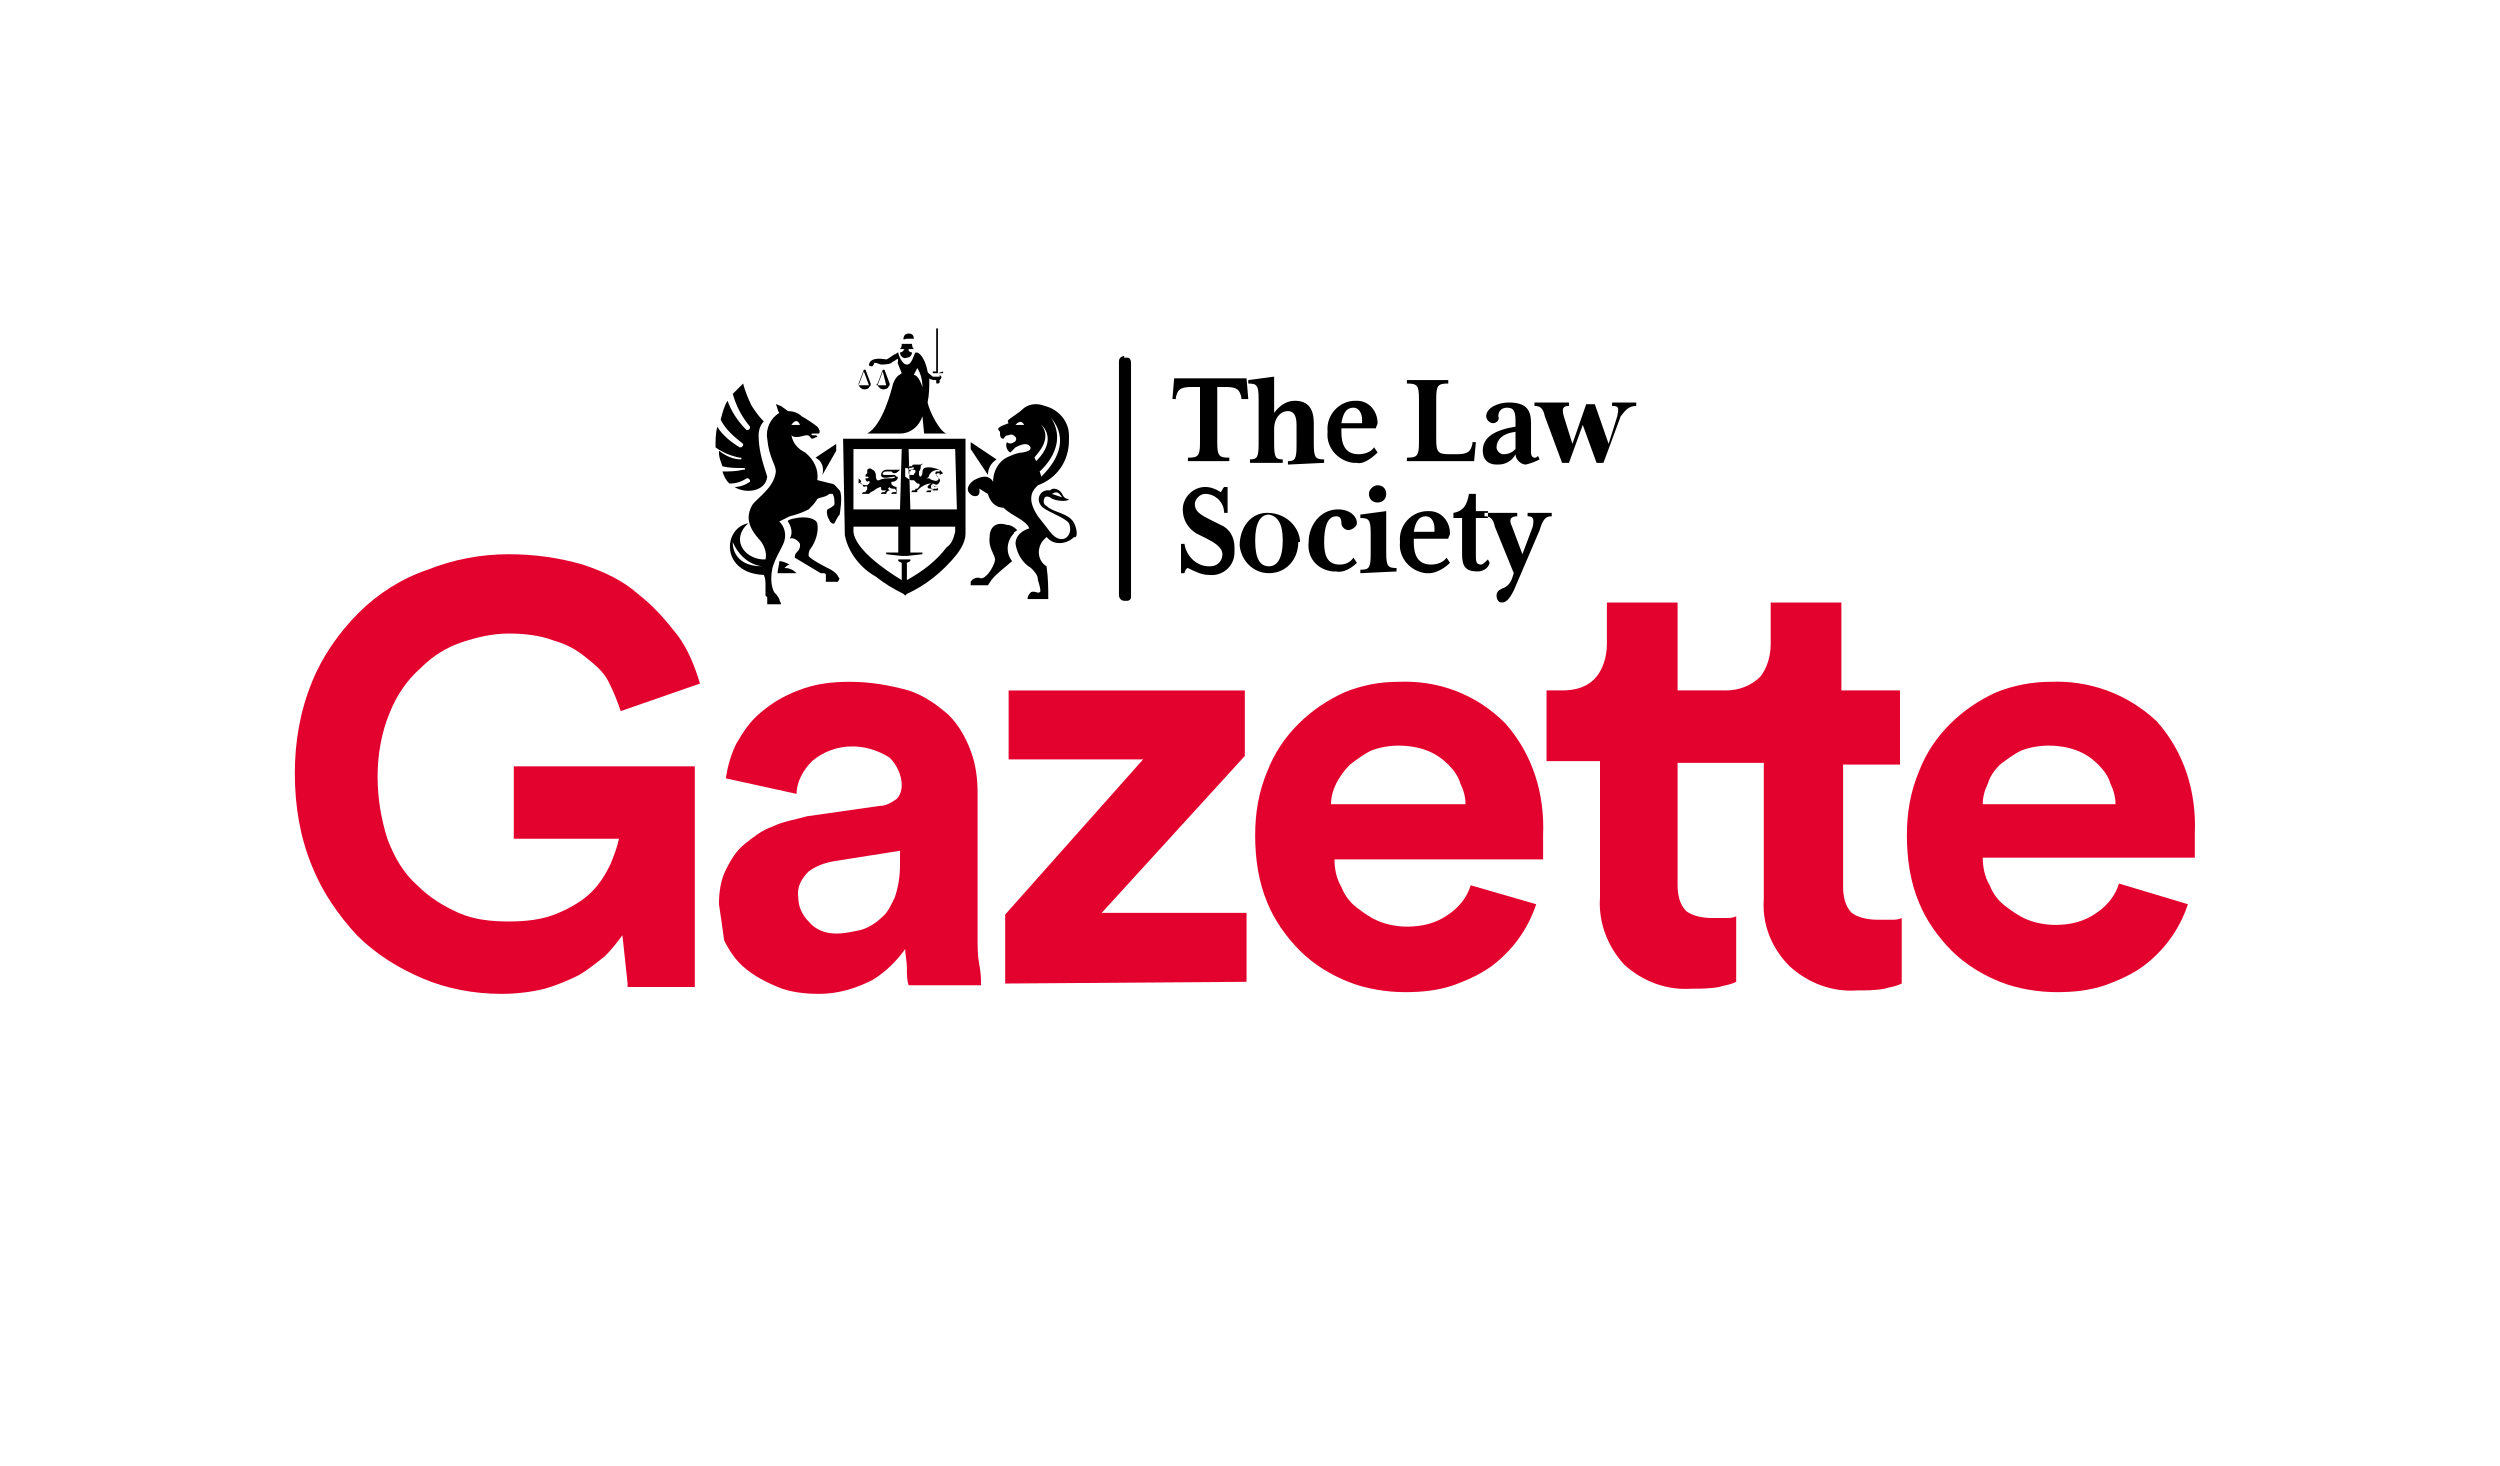
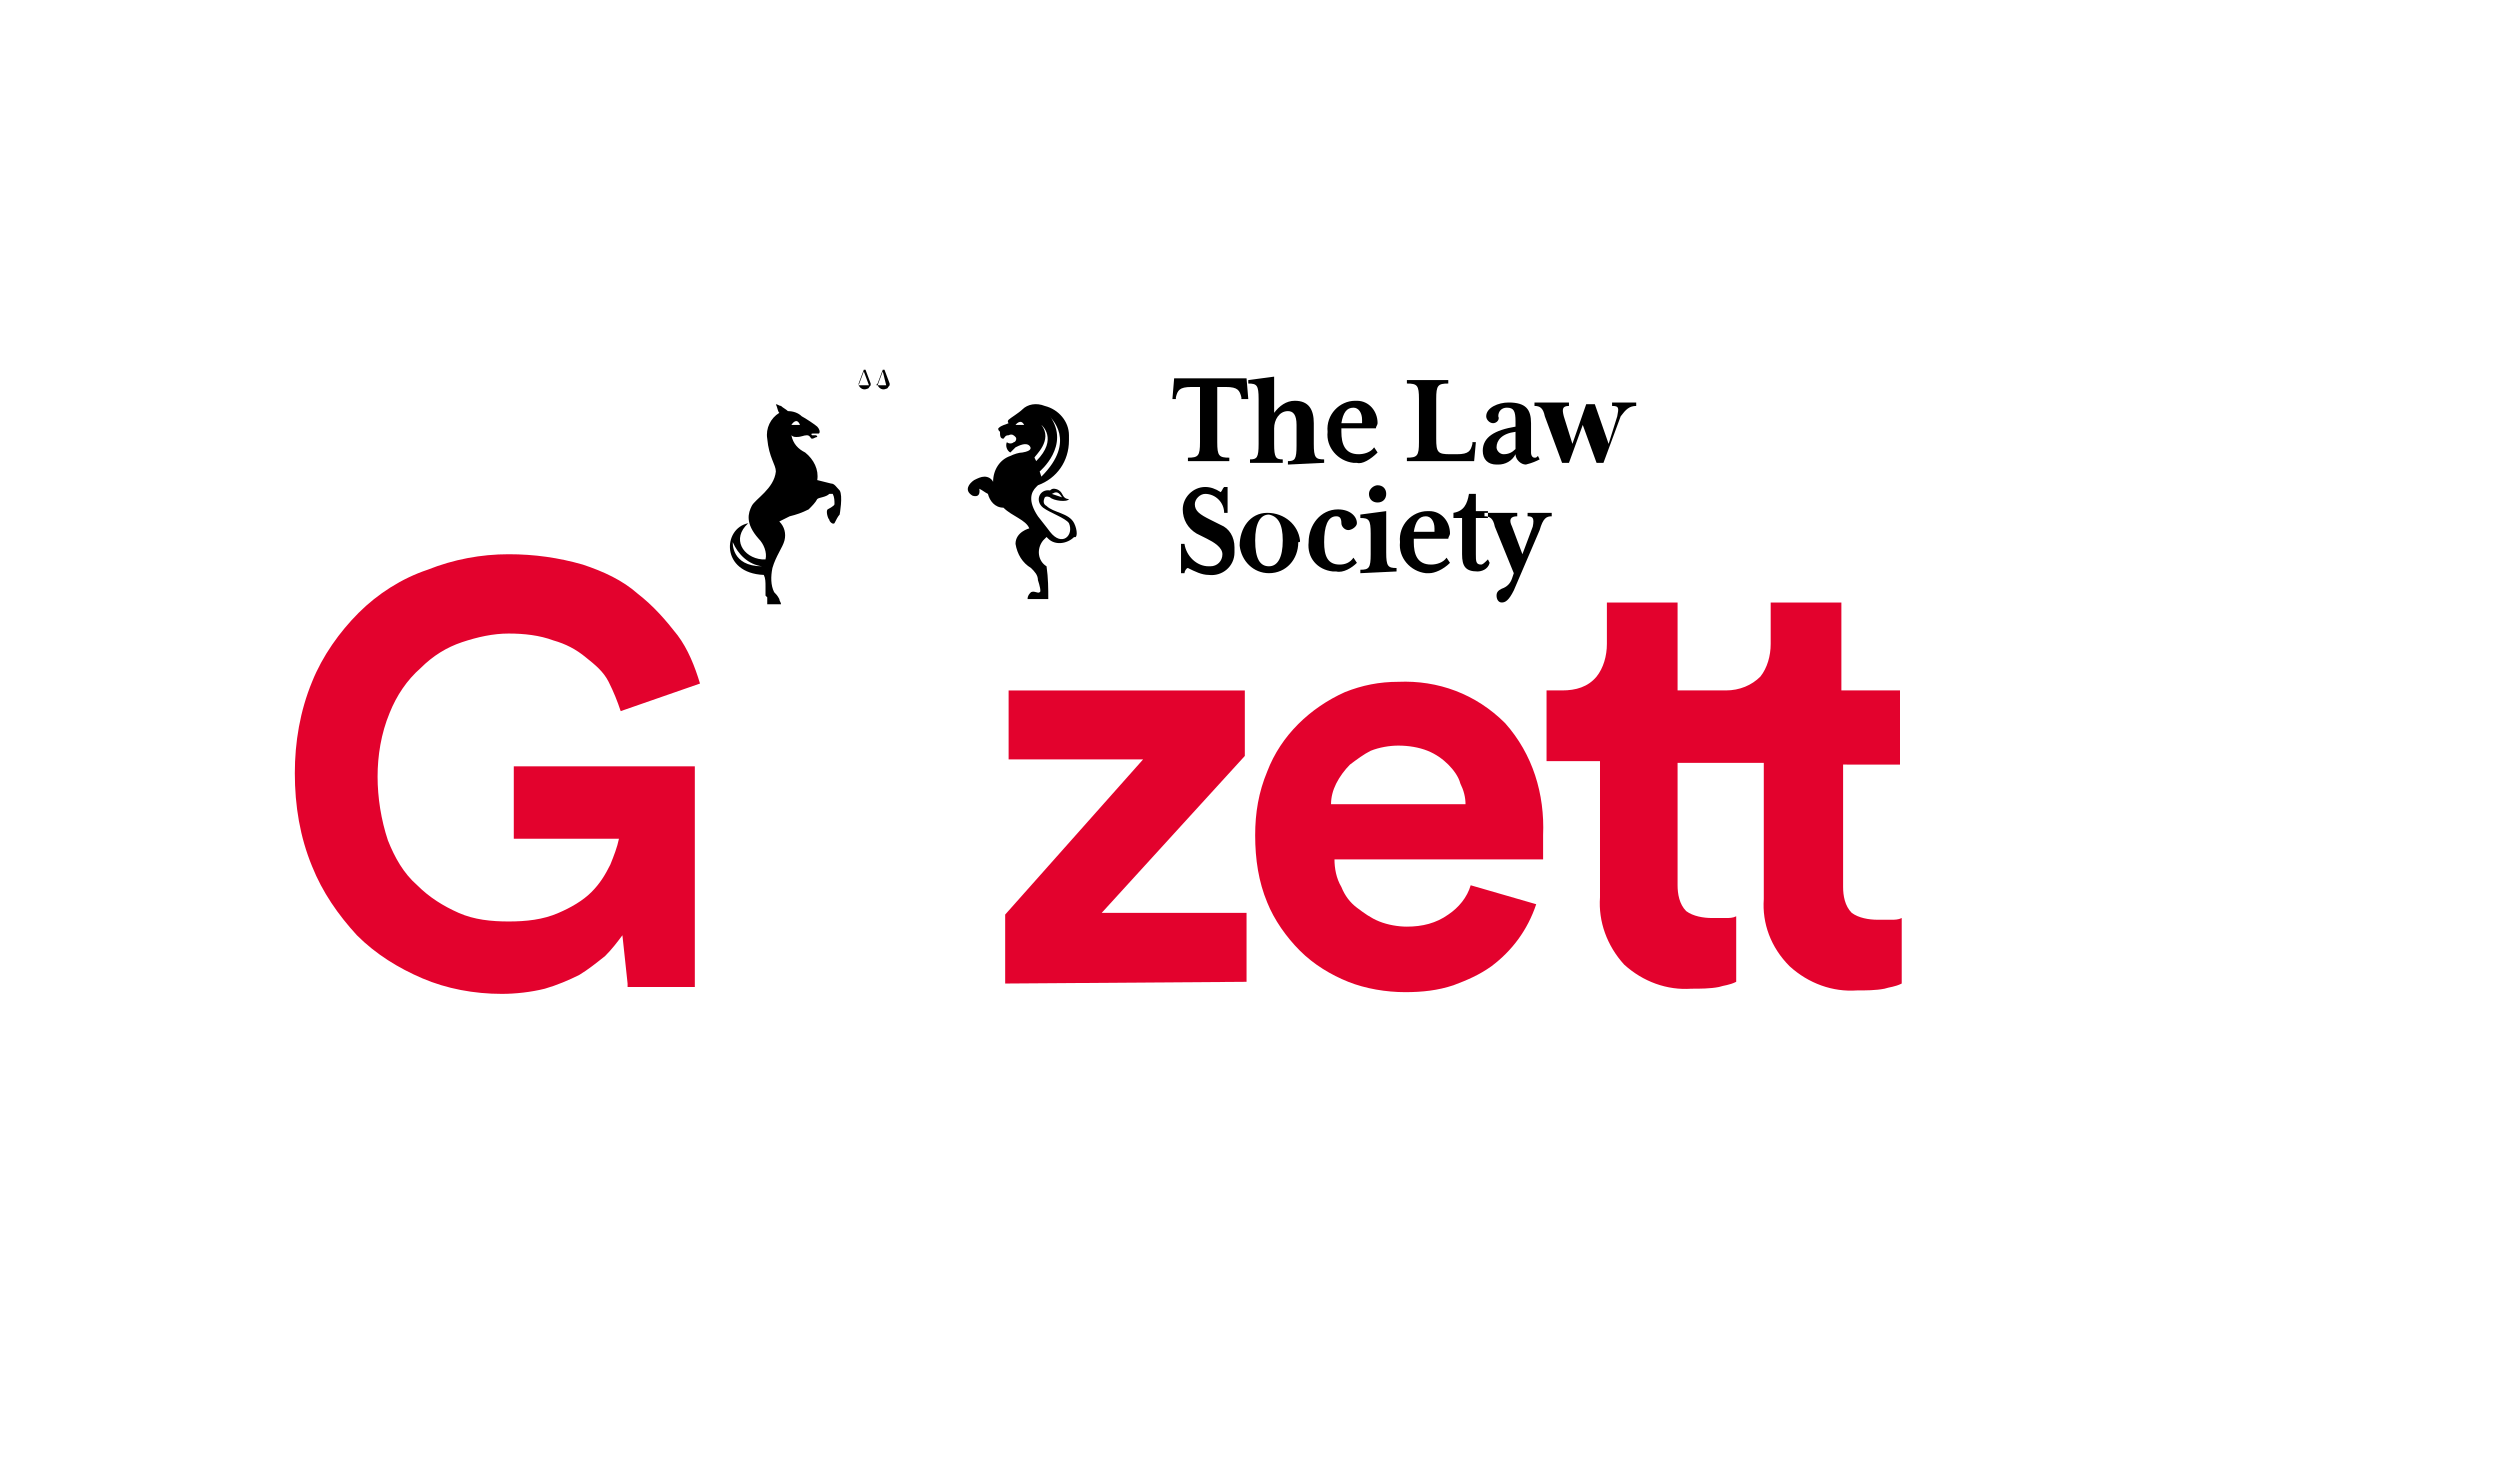
<svg xmlns="http://www.w3.org/2000/svg" version="1.1" id="Layer_1" x="0px" y="0px" width="145px" height="85px" viewBox="0 0 145 85" enable-background="new 0 0 145 85" xml:space="preserve">
  <g id="RSS_The_Gazette" transform="translate(-685 -212)">
    <rect id="Rectangle_1511" x="685" y="212" fill="#FFFFFF" width="145" height="85" />
    <g id="Group_502" transform="translate(651 36.945)">
      <path id="Path_1316" fill="#E3022D" d="M70.4,232.1l-0.3-2.8c-0.3,0.4-0.6,0.8-1,1.2c-0.5,0.4-1,0.8-1.5,1.1    c-0.6,0.3-1.3,0.6-2,0.8c-0.8,0.2-1.7,0.3-2.5,0.3c-1.6,0-3.2-0.3-4.6-0.9c-1.4-0.6-2.7-1.4-3.8-2.5c-1.1-1.2-2-2.5-2.6-4    c-0.7-1.7-1-3.5-1-5.4c0-1.8,0.3-3.6,1-5.3c0.6-1.5,1.6-2.9,2.7-4c1.1-1.1,2.5-2,4-2.5c1.5-0.6,3.1-0.9,4.7-0.9    c1.5,0,2.9,0.2,4.3,0.6c1.2,0.4,2.3,0.9,3.2,1.7c0.9,0.7,1.6,1.5,2.3,2.4c0.6,0.8,1,1.8,1.3,2.8l-4.6,1.6    c-0.2-0.6-0.4-1.1-0.7-1.7c-0.3-0.6-0.8-1-1.3-1.4c-0.6-0.5-1.2-0.8-1.9-1c-0.8-0.3-1.7-0.4-2.6-0.4c-0.9,0-1.8,0.2-2.7,0.5    c-0.9,0.3-1.7,0.8-2.4,1.5c-0.8,0.7-1.4,1.6-1.8,2.6c-0.5,1.2-0.7,2.5-0.7,3.7c0,1.2,0.2,2.5,0.6,3.7c0.4,1,0.9,1.9,1.7,2.6    c0.7,0.7,1.5,1.2,2.4,1.6c0.9,0.4,1.9,0.5,2.9,0.5c1,0,2-0.1,2.9-0.5c0.7-0.3,1.4-0.7,1.9-1.2c0.5-0.5,0.8-1,1.1-1.6    c0.2-0.5,0.4-1,0.5-1.5h-6.1v-4.2h10.5v12.8H70.4z" />
-       <path id="Path_1317" fill-rule="evenodd" clip-rule="evenodd" fill="#E3022D" d="M75.7,227.5c0-0.7,0.1-1.4,0.4-2    c0.3-0.6,0.6-1.1,1.1-1.5c0.5-0.4,1-0.8,1.6-1c0.6-0.3,1.3-0.4,2-0.6l4.2-0.6c0.4,0,0.7-0.2,1-0.4c0.2-0.2,0.3-0.5,0.3-0.8    c0-0.6-0.3-1.2-0.7-1.6c-1.4-0.9-3.2-0.9-4.5,0.2c-0.5,0.5-0.9,1.2-0.9,1.9l-4.1-0.9c0.1-0.7,0.3-1.4,0.6-2    c0.4-0.7,0.8-1.3,1.4-1.8c0.7-0.6,1.4-1,2.2-1.3c1-0.4,2-0.5,3-0.5c1.2,0,2.3,0.2,3.4,0.5c0.9,0.3,1.6,0.8,2.3,1.4    c0.6,0.6,1,1.3,1.3,2.1c0.3,0.8,0.4,1.6,0.4,2.5v8.4c0,0.5,0,1,0.1,1.5c0.1,0.5,0.1,0.9,0.1,1.2h-4.2c-0.1-0.3-0.1-0.6-0.1-1    c0-0.4-0.1-0.8-0.1-1.1c-0.5,0.7-1.1,1.3-1.9,1.8c-1,0.5-2,0.8-3.1,0.8c-0.8,0-1.7-0.1-2.4-0.4c-0.7-0.3-1.3-0.6-1.9-1.1    c-0.5-0.4-0.9-1-1.2-1.6C75.9,228.8,75.8,228.2,75.7,227.5z M82.5,229.2c0.5,0,0.9-0.1,1.4-0.2c0.4-0.1,0.9-0.4,1.2-0.7    c0.4-0.3,0.6-0.8,0.8-1.2c0.2-0.6,0.3-1.2,0.3-1.9v-0.8l-3.8,0.6c-0.6,0.1-1.1,0.3-1.5,0.6c-0.4,0.4-0.7,0.9-0.6,1.5    c0,0.5,0.2,1,0.6,1.4C81.3,229,81.9,229.2,82.5,229.2L82.5,229.2z" />
      <path id="Path_1318" fill="#E3022D" d="M92.3,232.1v-4l8-9h-7.8v-4h13.7v3.8l-8.3,9.1h8.4v4L92.3,232.1z" />
      <path id="Path_1319" fill-rule="evenodd" clip-rule="evenodd" fill="#E3022D" d="M123.1,227.5c-0.5,1.5-1.4,2.7-2.6,3.6    c-0.7,0.5-1.4,0.8-2.2,1.1c-0.9,0.3-1.8,0.4-2.8,0.4c-1.1,0-2.3-0.2-3.3-0.6c-1-0.4-2-1-2.8-1.8c-0.8-0.8-1.5-1.8-1.9-2.8    c-0.5-1.2-0.7-2.5-0.7-3.9c0-1.3,0.2-2.5,0.7-3.7c0.8-2.1,2.5-3.7,4.5-4.6c1-0.4,2-0.6,3.1-0.6c2.3-0.1,4.5,0.7,6.2,2.4    c1.6,1.8,2.3,4.1,2.2,6.5c0,0.3,0,0.6,0,0.9c0,0.3,0,0.5,0,0.5h-12.1c0,0.5,0.1,1.1,0.4,1.6c0.2,0.5,0.5,0.9,0.9,1.2    c0.4,0.3,0.8,0.6,1.3,0.8c0.5,0.2,1.1,0.3,1.6,0.3c0.9,0,1.7-0.2,2.4-0.7c0.6-0.4,1.1-1,1.3-1.7L123.1,227.5z M119,221.7    c0-0.4-0.1-0.8-0.3-1.2c-0.1-0.4-0.4-0.8-0.7-1.1c-0.3-0.3-0.7-0.6-1.2-0.8c-0.5-0.2-1.1-0.3-1.7-0.3c-0.5,0-1.1,0.1-1.6,0.3    c-0.4,0.2-0.8,0.5-1.2,0.8c-0.3,0.3-0.6,0.7-0.8,1.1c-0.2,0.4-0.3,0.8-0.3,1.2H119z" />
      <path id="Path_1320" fill="#E3022D" d="M144.2,219.2v-4.1h-3.4v-5.1h-4.1v2.4c0,0.7-0.2,1.4-0.6,1.9c-0.5,0.5-1.2,0.8-2,0.8h-2.8    v-5.1h-4.1v2.4c0,0.7-0.2,1.4-0.6,1.9c-0.5,0.6-1.2,0.8-2,0.8h-0.9v4.1h3.1v7.9c-0.1,1.4,0.4,2.8,1.4,3.9c1.1,1,2.5,1.5,3.9,1.4    c0.5,0,1.1,0,1.6-0.1c0.3-0.1,0.6-0.1,1-0.3v-3.8c-0.2,0.1-0.4,0.1-0.6,0.1c-0.3,0-0.6,0-0.8,0c-0.5,0-1.1-0.1-1.5-0.4    c-0.4-0.4-0.5-1-0.5-1.5v-7.1h5v7.9c-0.1,1.4,0.4,2.8,1.5,3.9c1.1,1,2.5,1.5,3.9,1.4c0.5,0,1.1,0,1.6-0.1c0.3-0.1,0.6-0.1,1-0.3    v-3.8c-0.2,0.1-0.4,0.1-0.6,0.1c-0.3,0-0.6,0-0.8,0c-0.5,0-1.1-0.1-1.5-0.4c-0.4-0.4-0.5-1-0.5-1.5v-7.1H144.2z" />
-       <path id="Path_1321" fill-rule="evenodd" clip-rule="evenodd" fill="#E3022D" d="M160.9,227.5c-0.5,1.5-1.4,2.7-2.6,3.6    c-0.7,0.5-1.4,0.8-2.2,1.1c-0.9,0.3-1.8,0.4-2.8,0.4c-1.1,0-2.3-0.2-3.3-0.6c-1-0.4-2-1-2.8-1.8c-0.8-0.8-1.5-1.8-1.9-2.8    c-0.5-1.2-0.7-2.5-0.7-3.9c0-1.3,0.2-2.5,0.7-3.7c0.8-2.1,2.5-3.7,4.5-4.6c1-0.4,2.1-0.6,3.1-0.6c2.3-0.1,4.5,0.7,6.2,2.3    c1.6,1.8,2.3,4.1,2.2,6.5c0,0.3,0,0.6,0,0.9c0,0.3,0,0.5,0,0.5H149c0,0.5,0.1,1.1,0.4,1.6c0.2,0.5,0.5,0.9,0.9,1.2    c0.4,0.3,0.8,0.6,1.3,0.8c0.5,0.2,1.1,0.3,1.6,0.3c0.9,0,1.7-0.2,2.4-0.7c0.6-0.4,1.1-1,1.3-1.7L160.9,227.5z M156.7,221.7    c0-0.4-0.1-0.8-0.3-1.2c-0.1-0.4-0.4-0.8-0.7-1.1c-0.3-0.3-0.7-0.6-1.2-0.8c-0.5-0.2-1.1-0.3-1.7-0.3c-0.5,0-1.1,0.1-1.6,0.3    c-0.4,0.2-0.8,0.5-1.2,0.8c-0.3,0.3-0.6,0.7-0.7,1.1c-0.2,0.4-0.3,0.8-0.3,1.2H156.7z" />
      <path id="Path_1322" fill-rule="evenodd" clip-rule="evenodd" d="M124,205v-0.2h-1.4v0.2c0.3,0,0.4,0.1,0.3,0.6l-0.6,1.6l-0.6-1.6    c-0.2-0.4-0.1-0.6,0.3-0.6v-0.2h-1.9v0.2c0.3,0,0.5,0.1,0.6,0.6l1.1,2.7l-0.1,0.3c-0.1,0.3-0.3,0.5-0.6,0.6    c-0.2,0.1-0.3,0.2-0.3,0.4c0,0.2,0.1,0.4,0.3,0.4c0,0,0,0,0,0c0.2,0,0.4-0.1,0.7-0.7l1.5-3.5C123.5,205.1,123.7,205,124,205z     M120.4,207.7l-0.1-0.2c-0.2,0.2-0.3,0.3-0.4,0.3c-0.3,0-0.3-0.2-0.3-0.6v-2.1h0.7v-0.4h-0.7v-1h-0.4c-0.1,0.6-0.3,1-0.9,1.1v0.3    h0.5v2.1c0,0.7,0.2,1,0.9,1C119.9,208.2,120.3,208.1,120.4,207.7z M117.2,205.7c0,0.1,0,0.2,0,0.2H116c0.1-0.6,0.3-0.9,0.7-0.9    C117,205,117.2,205.3,117.2,205.7L117.2,205.7z M118.1,207.7l-0.2-0.3c-0.2,0.3-0.6,0.4-0.9,0.4c-0.8,0-1-0.6-1-1.3v-0.2h2    c0-0.1,0.1-0.2,0.1-0.3c0-0.7-0.5-1.3-1.2-1.3c0,0-0.1,0-0.1,0c-0.9,0-1.7,0.8-1.6,1.8c0,0,0,0,0,0c-0.1,0.9,0.6,1.7,1.5,1.8    c0.1,0,0.1,0,0.2,0C117.2,208.3,117.7,208.1,118.1,207.7L118.1,207.7z M113.4,203.7c0,0.3,0.2,0.5,0.5,0.5c0.3,0,0.5-0.2,0.5-0.5    c0-0.3-0.2-0.5-0.5-0.5C113.7,203.2,113.4,203.4,113.4,203.7C113.4,203.7,113.4,203.7,113.4,203.7L113.4,203.7z M115,208.2v-0.2    c-0.5,0-0.6-0.1-0.6-0.9v-2.4l-1.5,0.2v0.2c0.5,0,0.6,0.1,0.6,0.9v1.2c0,0.8-0.1,0.9-0.6,0.9v0.2L115,208.2L115,208.2z     M112.7,207.7l-0.2-0.3c-0.2,0.3-0.5,0.4-0.8,0.4c-0.7,0-0.9-0.5-0.9-1.3c0-0.9,0.2-1.5,0.7-1.5c0.2,0,0.3,0.1,0.3,0.4    c0,0.2,0.2,0.4,0.4,0.4c0.2,0,0.5-0.2,0.5-0.4c0,0,0,0,0,0c0-0.4-0.4-0.8-1.1-0.8c-1,0-1.7,0.9-1.7,1.9c0,0,0,0,0,0    c-0.1,0.9,0.5,1.6,1.4,1.7c0.1,0,0.2,0,0.2,0C111.9,208.3,112.4,208,112.7,207.7L112.7,207.7z M108.4,206.4c0,1-0.3,1.5-0.8,1.5    c-0.5,0-0.8-0.4-0.8-1.5c0-1,0.3-1.5,0.8-1.5C108.1,205,108.4,205.4,108.4,206.4L108.4,206.4z M109.4,206.4    c-0.1-0.9-0.9-1.6-1.9-1.6s-1.6,0.9-1.6,1.9c0.1,0.9,0.8,1.6,1.7,1.6c1,0,1.7-0.8,1.7-1.8C109.4,206.5,109.4,206.5,109.4,206.4    L109.4,206.4z M105.6,206.8c0-0.6-0.3-1.1-0.8-1.3l-0.6-0.3c-0.6-0.3-0.9-0.5-0.9-0.9c0-0.3,0.3-0.6,0.6-0.6c0,0,0,0,0,0    c0.6,0,1.1,0.5,1.1,1.1h0.2v-1.5H105c-0.1,0.1-0.1,0.2-0.2,0.3c-0.3-0.2-0.6-0.3-0.9-0.3c-0.7,0-1.3,0.6-1.3,1.3c0,0,0,0,0,0    c0,0.6,0.3,1.1,0.8,1.4l0.6,0.3c0.4,0.2,0.9,0.5,0.9,0.9c0,0.4-0.3,0.7-0.7,0.7c0,0-0.1,0-0.1,0c-0.7,0-1.3-0.6-1.4-1.3h-0.2v1.7    h0.2c0-0.1,0.1-0.3,0.2-0.3c0.4,0.2,0.8,0.4,1.2,0.4c0.8,0.1,1.5-0.5,1.5-1.3C105.6,206.9,105.6,206.9,105.6,206.8L105.6,206.8z" />
      <path id="Path_1323" fill-rule="evenodd" clip-rule="evenodd" d="M128.9,198.6v-0.2h-1.4v0.2c0.4,0,0.4,0.1,0.3,0.6l-0.5,1.6    l-0.8-2.3H126l-0.8,2.3l-0.5-1.6c-0.1-0.4-0.1-0.6,0.3-0.6v-0.2H123v0.2c0.3,0,0.5,0.1,0.6,0.6l1,2.7h0.4l0.8-2.2l0.8,2.2h0.4    l1-2.7C128.3,198.8,128.5,198.6,128.9,198.6z M121.9,201.1c-0.2,0.2-0.4,0.3-0.7,0.3c-0.2,0-0.4-0.2-0.4-0.4c0,0,0,0,0,0    c0-0.4,0.3-0.8,1.1-0.9L121.9,201.1L121.9,201.1z M123.3,201.7l-0.1-0.2c-0.1,0.1-0.1,0.1-0.2,0.1c-0.1,0-0.2-0.1-0.2-0.3v-1.7    c0-0.8-0.3-1.2-1.3-1.2c-0.6,0-1.3,0.3-1.3,0.8c0,0.2,0.2,0.4,0.4,0.4c0,0,0,0,0,0c0.2,0,0.4-0.2,0.3-0.4c0,0,0,0,0,0    c0-0.3,0.2-0.5,0.5-0.5c0,0,0,0,0,0c0.4,0,0.5,0.2,0.5,0.8v0.3c-1.2,0.2-1.9,0.6-1.9,1.4c0,0.5,0.3,0.8,0.8,0.8c0,0,0.1,0,0.1,0    c0.4,0,0.8-0.2,1-0.6c0,0.3,0.3,0.6,0.6,0.6c0,0,0,0,0,0C122.9,201.9,123.1,201.8,123.3,201.7L123.3,201.7z M119.6,200.7h-0.2    l0,0.1c-0.1,0.4-0.2,0.6-0.9,0.6h-0.4c-0.7,0-0.8-0.1-0.8-0.9v-2.3c0-0.8,0.1-0.9,0.7-0.9v-0.2h-2.4v0.2c0.6,0,0.7,0.1,0.7,0.9    v2.5c0,0.8-0.1,0.9-0.7,0.9v0.2h3.9L119.6,200.7z M113,199.4c0,0.1,0,0.2,0,0.2h-1.2c0.1-0.6,0.3-0.9,0.7-0.9    C112.8,198.7,113,199,113,199.4z M113.9,201.3l-0.2-0.3c-0.2,0.3-0.6,0.4-0.9,0.4c-0.8,0-1-0.6-1-1.3v-0.2h2    c0-0.1,0.1-0.2,0.1-0.3c0-0.7-0.5-1.3-1.2-1.3c0,0-0.1,0-0.1,0c-0.9,0-1.7,0.8-1.6,1.8c0,0,0,0,0,0c-0.1,0.9,0.6,1.7,1.5,1.8    c0.1,0,0.1,0,0.2,0C113,202,113.5,201.7,113.9,201.3L113.9,201.3z M110.8,201.9v-0.2c-0.5,0-0.6-0.1-0.6-0.9v-1.2    c0-0.8-0.3-1.3-1.1-1.3c-0.5,0-0.9,0.3-1.2,0.7v-2.1l-1.5,0.2v0.2c0.5,0,0.6,0.1,0.6,0.9v2.6c0,0.8-0.1,0.9-0.5,0.9v0.2h1.9v-0.2    c-0.4,0-0.5-0.1-0.5-0.9v-0.9c0-0.5,0.3-1,0.8-1c0.3,0,0.5,0.2,0.5,0.8v1.2c0,0.8-0.1,0.9-0.5,0.9v0.2L110.8,201.9L110.8,201.9z     M106.4,198.2l-0.1-1.2h-4.2l-0.1,1.2h0.2l0-0.1c0.1-0.4,0.2-0.6,0.9-0.6h0.5v3.2c0,0.8-0.1,0.9-0.7,0.9v0.2h2.4v-0.2    c-0.6,0-0.7-0.1-0.7-0.9v-3.2h0.5c0.7,0,0.8,0.2,0.9,0.6l0,0.1L106.4,198.2z" />
-       <path id="Path_1324" d="M99.2,195.7c-0.1,0-0.3,0.1-0.3,0.3c0,0,0,0,0,0v13.6c0,0.1,0.1,0.3,0.3,0.3c0,0,0,0,0,0h0.2    c0.1,0,0.2-0.1,0.2-0.2c0,0,0,0,0,0v-13.6c0,0,0-0.3-0.2-0.3H99.2z" />
-       <path id="Path_1325" fill-rule="evenodd" clip-rule="evenodd" d="M84.6,196.3H84c0,0,0,0,0,0s0,0,0,0L84.6,196.3L84.6,196.3z     M84.6,196.4h0.6c0,0,0,0,0,0s0,0,0,0L84.6,196.4L84.6,196.4z" />
      <path id="Path_1326" fill-rule="evenodd" clip-rule="evenodd" d="M83.8,197.4c0.1,0.2,0.3,0.3,0.5,0.2c0.1,0,0.1-0.1,0.2-0.2    c0-0.1,0-0.1,0-0.1l-0.3-0.8c0,0,0,0,0,0s-0.1,0-0.1,0l-0.3,0.8C83.8,197.4,83.8,197.4,83.8,197.4z M83.8,197.4l0.3-0.8l0.3,0.8    H83.8z" />
      <path id="Path_1327" fill-rule="evenodd" clip-rule="evenodd" d="M84.9,197.4c0.1,0.2,0.3,0.3,0.5,0.2c0.1,0,0.1-0.1,0.2-0.2    c0-0.1,0-0.1,0-0.1l-0.3-0.8c0,0,0,0,0,0c0,0,0,0,0,0c0,0-0.1,0-0.1,0l-0.3,0.8C84.8,197.4,84.8,197.4,84.9,197.4z M84.9,197.4    l0.3-0.8l0.2,0.8H84.9z" />
-       <path id="Path_1328" fill-rule="evenodd" clip-rule="evenodd" d="M83.5,201.1v3.5h2.7l0.1-3.5H83.5z M89.4,201.1h-2.7l0.1,3.5h2.7    L89.4,201.1z M89.4,205.9v-0.3h-2.6l0,1.5l0.7,0l0,0.1l-0.9,0.1h-0.3l-0.9-0.1l0-0.1l0.7,0l0-1.5h-2.6v0.3c0.1,1,1.8,2.2,2.8,2.8    v-1l-0.2-0.1v-0.1h0.7v0.1l-0.2,0.1v1c0.9-0.5,1.7-1.1,2.3-1.9C89.2,206.6,89.3,206.3,89.4,205.9L89.4,205.9z M82.9,200.5H90v5.5    c0,0.4-0.2,0.8-0.5,1.2c-0.8,1-1.8,1.8-2.9,2.3l-0.1,0.1l-0.1-0.1c-0.6-0.3-1.1-0.6-1.6-1c-0.9-0.5-1.6-1.4-1.8-2.4L82.9,200.5    L82.9,200.5z M87,202.9c0.1,0.1,0.1,0.1,0.2,0.2c0,0,0.1,0,0.1,0c0,0,0,0,0,0c0.1,0.1,0,0.2-0.1,0.3c0,0,0,0-0.1,0    c0,0,0,0.1-0.1,0.1c-0.1,0-0.1,0-0.1,0c0,0,0,0.1-0.1,0.1h0.4v-0.1c0.2-0.2,0.5-0.4,0.8-0.4c0,0-0.2,0.1-0.2,0.2s0.1,0.1,0.3,0.1    c0,0,0,0.1-0.1,0.1c-0.1,0-0.1,0-0.2,0l-0.1,0.1h0.3l0-0.1c0,0,0.1-0.1,0.1-0.1c0,0-0.1,0-0.1-0.1c0-0.1,0-0.1,0.1-0.2    c0,0.1,0.1,0.2,0.1,0.2c0.1,0,0.2,0,0.2,0c0,0,0,0.1-0.1,0.1c0,0,0,0,0,0c-0.1,0-0.1,0-0.1,0c-0.1,0-0.1,0.1-0.1,0.1h0.3    c0,0,0,0,0-0.1c0,0,0-0.1,0-0.1c0,0-0.2,0-0.3-0.1c0,0,0-0.1,0-0.1c0.2,0.1,0.3,0.1,0.4-0.1c0.1-0.2-0.2-0.3-0.2-0.4    c0-0.1,0.1-0.1,0.2-0.1v0.1l0.2-0.1c-0.1-0.1-0.1-0.1-0.2-0.2v0.1c-0.1,0-0.2,0-0.2,0c-0.2,0.2,0.3,0.3,0.1,0.5c0,0-0.1,0.1-0.3,0    c-0.1,0-0.2-0.1-0.2-0.1c-0.1,0-0.2,0-0.2,0v0c0.1,0,0.2-0.1,0.2-0.2c0.1-0.2,0.3-0.3,0.6-0.3c-0.3-0.1-0.6-0.2-0.9-0.1    c-0.1,0.1-0.1,0.2-0.1,0.3c0,0.1-0.1,0.2-0.1,0.2c-0.1,0-0.1-0.1-0.1-0.2l0-0.1c0.1-0.1,0.1-0.2,0.1-0.3c0,0,0-0.1,0.1-0.1    c0,0,0-0.1,0-0.1c0,0.1-0.1,0.1-0.2,0.1c-0.1,0-0.2,0-0.3,0c0,0-0.1,0-0.1,0.1l-0.1,0h-0.1c0,0,0,0.1,0.1,0.1c0.1,0,0.2-0.1,0.2,0    c0,0.1-0.2,0.1-0.2,0.1c-0.1,0-0.1,0.1,0,0.1c0-0.1,0.1-0.1,0.2-0.1c0.1,0,0.1,0.1,0.1,0.1c0,0.1-0.1,0.1-0.1,0.2    c-0.1,0-0.1,0-0.2,0c-0.1,0-0.1-0.1-0.1-0.1s0-0.1,0-0.2s-0.1-0.1-0.2-0.1v0.5C86.9,203,86.9,202.9,87,202.9L87,202.9z     M84.1,203.3c0.2-0.1,0.2,0,0.2,0.1c0,0.1-0.1,0.1-0.1,0.2c-0.1,0-0.1,0-0.1,0c-0.1,0-0.1,0.1-0.1,0.1h0.4    c0.1-0.1,0.1-0.1,0.3-0.2c0.1-0.1,0.3-0.2,0.4-0.2c0,0.1,0,0.2,0.1,0.2c0,0,0,0,0.1,0c0,0,0.1,0,0.1,0c-0.1,0.1-0.1,0.1-0.1,0.1    s0,0-0.1,0c0,0-0.1,0-0.1,0.1h0.3c0-0.1,0.1-0.2,0.2-0.2c0,0-0.1-0.1-0.1-0.1s0.1-0.1,0.1-0.1c0,0.1,0.2,0.1,0.2,0.1h0.1    c0.1,0.1,0.1,0.2,0,0.2h-0.1c0,0-0.1,0-0.1,0.1h0.3c0,0,0-0.1,0-0.1v-0.3c-0.1,0-0.3-0.1-0.3-0.2c0-0.1,0-0.1,0-0.1    c0.1,0,0.2,0,0.3-0.1c0.1-0.1,0.1-0.2,0-0.2c0,0,0,0-0.1-0.1c-0.2,0-0.4,0-0.6,0c-0.2,0-0.1-0.2,0.1-0.2h0.3    c0.1,0.1,0.1,0.1,0.2,0.1c0.1,0,0.2-0.1,0.3-0.2h-0.8c-0.1,0-0.3,0.1-0.3,0.3c0,0.3,0.6,0.1,0.8,0.1c0,0,0.1,0.1-0.3,0.1    c-0.2,0-0.4,0-0.6,0.1c-0.2,0.1-0.2-0.2-0.2-0.3c0-0.1-0.1-0.3-0.2-0.3c-0.1-0.1-0.2-0.1-0.3,0c0,0,0,0.1,0,0.1l0,0.1    c0,0-0.1,0.1-0.1,0.1c0,0,0,0.1,0,0.1c0,0,0,0,0,0c0,0,0.1,0,0.1,0c0.1,0,0.1,0.1,0,0.1c0,0-0.1,0-0.1,0c0,0.1,0,0.1,0.1,0.2    c0,0,0,0,0,0c0.1-0.1,0.2,0,0.1,0.1l-0.1,0.1c-0.3,0-0.4-0.1-0.4-0.1c0-0.1,0.1-0.1,0-0.2c0,0-0.1-0.1-0.1-0.1v0.3    C83.9,203,84,203.1,84.1,203.3L84.1,203.3z M87,196.8L87,196.8c0.1,0,0.3,0.1,0.5,0.7c0-0.4-0.1-0.8-0.3-1.1L87,196.8z     M86.3,196.7c0,0-0.2-0.5-0.2-0.5c-0.1-0.1,0.1-0.4-0.1-0.3c-0.1,0.1-0.2,0.1-0.3,0.2c-0.1,0.1-0.6,0.1-0.6,0.1l-0.3-0.1h-0.1    c0,0.1-0.1,0.2-0.1,0.2c-0.1,0-0.2,0-0.2-0.1l0,0c0.1-0.5,0.9-0.3,1-0.3h0c0.1,0,0.3-0.2,0.5-0.3c0.1,0,0.1-0.1,0.2-0.1    c0,0.1,0.2,0.7,0.5,0.7s0.4-0.6,0.5-0.7c0,0,0.1,0,0.1,0c0,0,0.4,0.1,0.6,1.1c0,0.1,0.2,0.2,0.3,0.3l0.1,0c0,0,0,0,0.1,0h0.2v-0.1    c0,0,0.1,0.1,0.1,0.1c0,0.1,0,0.1-0.1,0.2h0v0.1l0,0l0,0c0,0.1-0.1,0.1-0.1,0.1c-0.1,0-0.1,0-0.1-0.1c0,0,0,0,0,0l0,0l0,0v-0.1    l0,0c-0.1,0-0.3,0-0.4-0.1c0,0.5,0,0.9-0.1,1.4c0.1,0.5,0.7,1.7,1.1,1.8h-1.3l-0.1-1c-0.2,0.6-0.7,1-1.3,1h-1.9    c0.9-0.5,1.4-2.5,1.5-2.9C86,196.8,86.2,196.8,86.3,196.7C86.3,196.8,86.3,196.7,86.3,196.7L86.3,196.7z M86.4,195.4    c0,0-0.1,0.1-0.2,0.1c0,0.2,0.2,0.4,0.4,0.3c0.2,0,0.3-0.2,0.3-0.3c-0.1,0-0.2-0.1-0.2-0.1c0,0,0-0.1,0-0.1h0.3    c-0.1-0.1-0.1-0.2-0.1-0.3c-0.1,0-0.2,0-0.3,0l0,0c-0.1,0-0.2,0-0.3,0c0,0.1,0,0.2-0.1,0.3h0.3C86.5,195.3,86.4,195.3,86.4,195.4    L86.4,195.4z M86.6,194.7L86.6,194.7c0.1,0,0.2,0,0.4,0c0-0.2-0.1-0.3-0.3-0.3c0,0,0,0,0,0l0,0c-0.3,0-0.3,0.3-0.3,0.3    C86.4,194.8,86.5,194.7,86.6,194.7L86.6,194.7z M88.4,196.7l0.3,0l0-0.1L88.4,196.7l0-2.5c0,0,0-0.1,0-0.1c0,0-0.1,0-0.1,0    c0,0,0,0.1,0,0.1c0,0,0,0,0,0l0,2.4h-0.2l0,0.1l0.2,0L88.4,196.7L88.4,196.7z M91.3,202.6c0-0.4,0.2-0.7,0.5-0.9l-1.5-1v0.4    L91.3,202.6L91.3,202.6L91.3,202.6z M93,205.8c-0.2-0.2-0.4-0.3-0.6-0.3c-0.6-0.2-1,0.1-1,0.7c-0.1,0.7,0.4,1.1,0.3,1.4    c-0.1,0.4-0.5,1-0.8,1c-0.2-0.1-0.5,0-0.6,0.2c0,0.1,0,0.1,0,0.2h1l0.2-0.3c0.3-0.4,1-0.9,1.2-1.1l0,0c-0.4-0.5-0.3-1.2,0.1-1.6    C92.8,205.9,92.9,205.9,93,205.8L93,205.8z M81.7,202.6L81.7,202.6l0.8-1.4v-0.4l-1.2,0.8C81.7,201.8,81.8,202.2,81.7,202.6z     M78,200.3L78,200.3L78,200.3c0-0.3,0.1-0.6,0.3-0.8h0c-0.3-0.3-0.5-0.6-0.7-0.9c-0.2-0.4-0.4-0.9-0.5-1.3    c-0.2,0.2-0.4,0.4-0.6,0.6c0.2,0.7,0.5,1.3,1,1.9l0,0.1l-0.1,0.1l-0.1,0c-0.5-0.5-0.9-1.1-1.1-1.7c-0.2,0.3-0.3,0.7-0.4,1.1    c0.3,0.6,0.8,1,1.3,1.4l0,0.1l-0.1,0.1h-0.1c-0.5-0.3-1-0.7-1.3-1.2c-0.1,0.4-0.1,0.8-0.1,1.2c0.4,0.3,0.9,0.5,1.4,0.6l0.1,0    l0,0.1H77c-0.5,0-0.9-0.2-1.3-0.5l0,0.1c0,0.3,0.1,0.5,0.2,0.8c0.4,0.1,0.8,0.1,1.2,0.1h0.1l0,0.1l-0.1,0    c-0.4,0.1-0.8,0.1-1.2,0.1c0.1,0.3,0.2,0.5,0.4,0.7c0.4,0,0.7-0.1,1-0.3h0.1l0.1,0.1v0.1c-0.3,0.2-0.6,0.3-0.9,0.3    c0.6,0.4,1.8,0.3,1.9-0.6C78.2,201.8,78,201.1,78,200.3z M82.2,208.1c-0.2-0.1-1.2-0.6-1.3-0.8c0-0.1,0-0.3,0.1-0.4    c0.3-0.4,0.5-1,0.4-1.5c-0.1-0.3-0.7-0.4-1.2-0.3c-0.6,0.1-0.5,0.2-0.5,0.2c0.2,0.3,0.3,0.7,0.1,1c0.2-0.1,0.5,0.1,0.6,0.3    c0,0,0,0.1,0,0.1c0,0.2-0.1,0.3-0.2,0.4c-0.1,0.1-0.1,0.2-0.1,0.3c0.5,0.3,1,0.6,1.5,0.9c0,0,0,0,0.1,0c0.1,0,0.2,0,0.2,0.1    c0,0.1,0,0.4,0,0.4h0.7c0,0,0.1-0.2,0.1-0.2C82.6,208.6,82.7,208.4,82.2,208.1L82.2,208.1z M80.2,208.3c-0.3,0-1,0-1.1,0    c0-0.2,0.1-0.5,0.1-0.7c0.2,0,0.4,0.1,0.6,0.2c-0.1,0-0.2,0.1-0.3,0.2C79.8,208,80,208.1,80.2,208.3L80.2,208.3z" />
      <path id="Path_1329" fill-rule="evenodd" clip-rule="evenodd" d="M92.9,199.7c0,0,0.3-0.4,0.5,0H92.9z M94.4,199.7    c0,0,1,0.8-0.3,2.1l-0.1-0.2C94,201.5,95.1,200.6,94.4,199.7L94.4,199.7z M94.4,202.7l-0.1-0.3c0,0,1.8-1.5,0.6-3.2    C94.9,199.3,96.5,200.6,94.4,202.7L94.4,202.7z M95.6,203.9l-0.6-0.2C95.1,203.7,95.3,203.4,95.6,203.9L95.6,203.9z M96.3,205.4    c-0.3-0.6-1.2-0.6-1.6-1c-0.2-0.1-0.2-0.3-0.1-0.5c0.1-0.1,0.3,0,0.3,0c0.2,0.2,1,0.3,1.1,0.1h0l0,0c-0.2,0-0.3-0.1-0.4-0.3    c-0.1-0.2-0.3-0.3-0.5-0.3c-0.1,0-0.2,0.1-0.2,0.1l0,0c-0.6-0.1-0.9,0.6-0.4,1c0.4,0.3,1.3,0.6,1.5,0.9c0.3,0.7-0.4,1.4-1.1,0.5    c0,0-0.3-0.4-0.7-0.9c-0.6-0.9-0.4-1.4-0.1-1.7c0,0,0.1-0.1,0.1-0.1c1.1-0.4,1.8-1.4,1.8-2.6l0,0v-0.3c0-0.8-0.6-1.5-1.4-1.7    c-0.5-0.2-1-0.1-1.3,0.2l0.2-0.1l-0.2,0.1l0,0c-0.2,0.2-0.7,0.5-0.8,0.6c-0.1,0.1,0,0.2,0,0.2c-0.2,0.1-0.4,0.1-0.6,0.3    c0,0.1,0,0.1,0.1,0.2c0,0.2,0,0.4,0.2,0.4l0,0c0.1-0.1,0.1-0.2,0.3-0.2c0.2-0.1,0.3,0,0.4,0.1c0.1,0.1,0,0.3-0.1,0.3c0,0,0,0,0,0    c-0.1,0.1-0.3,0.1-0.4,0c-0.1,0.2,0,0.5,0.2,0.6c0.1-0.1,0.2-0.2,0.3-0.3c0.2-0.1,0.6-0.3,0.8-0.1c0.1,0.1,0.2,0.3-0.4,0.4    c-0.2,0-0.5,0.1-0.7,0.2c-0.6,0.2-1,0.8-1,1.5c-0.1-0.2-0.3-0.3-0.5-0.3c-0.2,0-0.4,0.1-0.6,0.2c-0.3,0.2-0.6,0.6-0.1,0.9    c0,0,0.5,0.2,0.4-0.4c0.2,0.1,0.3,0.2,0.5,0.3c0.1,0.4,0.4,0.8,0.9,0.8c0.5,0.5,1.3,0.7,1.5,1.2c0,0-0.8,0.2-0.8,0.9    c0.1,0.6,0.4,1.1,0.9,1.4c0.2,0.2,0.4,0.4,0.4,0.7c0.1,0.3,0.2,0.7,0.1,0.7c-0.1,0.1-0.3-0.1-0.5,0c-0.1,0.1-0.2,0.2-0.2,0.4h1.2    c0-0.6,0-1.2-0.1-1.9c-0.5-0.3-0.6-1-0.2-1.5c0.1-0.1,0.1-0.1,0.2-0.2c0,0,0.1,0.1,0.1,0.1c0.4,0.4,1.1,0.3,1.5-0.1    C96.5,206.3,96.5,205.8,96.3,205.4L96.3,205.4z M80.4,199.7h-0.5C79.9,199.7,80.2,199.2,80.4,199.7z M76.5,206.5    c0.3,0.7,0.9,1.3,1.7,1.4C76.4,207.9,76.5,206.5,76.5,206.5z M82.2,203.1L82.2,203.1l-0.8-0.2c0.1-0.6-0.2-1.2-0.7-1.6    c-0.4-0.2-0.7-0.5-0.8-1c0.1,0.1,0.2,0.1,0.3,0.1c0.3,0,0.4-0.1,0.6-0.1c0.2,0,0.2,0.2,0.3,0.2c0.1,0,0.2-0.1,0.3-0.1    c0,0,0-0.1-0.1-0.1c-0.1,0-0.1,0-0.2,0c-0.1-0.1,0-0.1,0.1-0.1c0.1,0,0.2,0,0.3,0c0.1-0.1,0-0.3-0.1-0.4c-0.1-0.1-0.7-0.5-0.9-0.6    c-0.2-0.2-0.5-0.3-0.8-0.3c-0.1-0.1-0.3-0.2-0.4-0.3c-0.1,0-0.2-0.1-0.3-0.1c0.1,0.2,0.1,0.4,0.2,0.5c-0.5,0.3-0.8,0.9-0.7,1.5    c0.1,1.1,0.5,1.5,0.5,1.9c-0.1,1-1.2,1.6-1.4,2s-0.4,1,0.4,1.9c0.3,0.3,0.5,0.8,0.4,1.2h-0.2c-1.1-0.1-1.8-1.2-0.8-2.1    c-1.5,0.3-1.6,2.9,0.9,3c0.1,0.2,0.1,0.4,0.1,0.7c0,0.2,0,0.4,0,0.5c0,0,0.1,0.1,0.1,0.1c0,0.1,0,0.3,0,0.4h0.8    c0-0.1-0.1-0.2-0.1-0.3c-0.1-0.2-0.2-0.3-0.3-0.4c-0.2-0.4-0.2-0.9-0.1-1.4c0.2-0.7,0.6-1.2,0.7-1.6c0.1-0.4,0-0.8-0.3-1.1    c0.2-0.1,0.4-0.2,0.6-0.3c0.4-0.1,0.7-0.2,1.1-0.4c0.2-0.2,0.4-0.4,0.5-0.6v0c0.1-0.1,0.5-0.1,0.7-0.3c0.1,0,0.1,0,0.2,0    c0.1,0.2,0.1,0.4,0.1,0.6c0,0.1-0.4,0.3-0.4,0.3c-0.1,0.1,0,0.5,0.1,0.6c0,0.1,0.2,0.3,0.3,0.2c0.1-0.2,0.2-0.4,0.3-0.5    c0,0,0.2-1.1,0-1.4C82.5,203.3,82.4,203.1,82.2,203.1L82.2,203.1z" />
    </g>
  </g>
</svg>